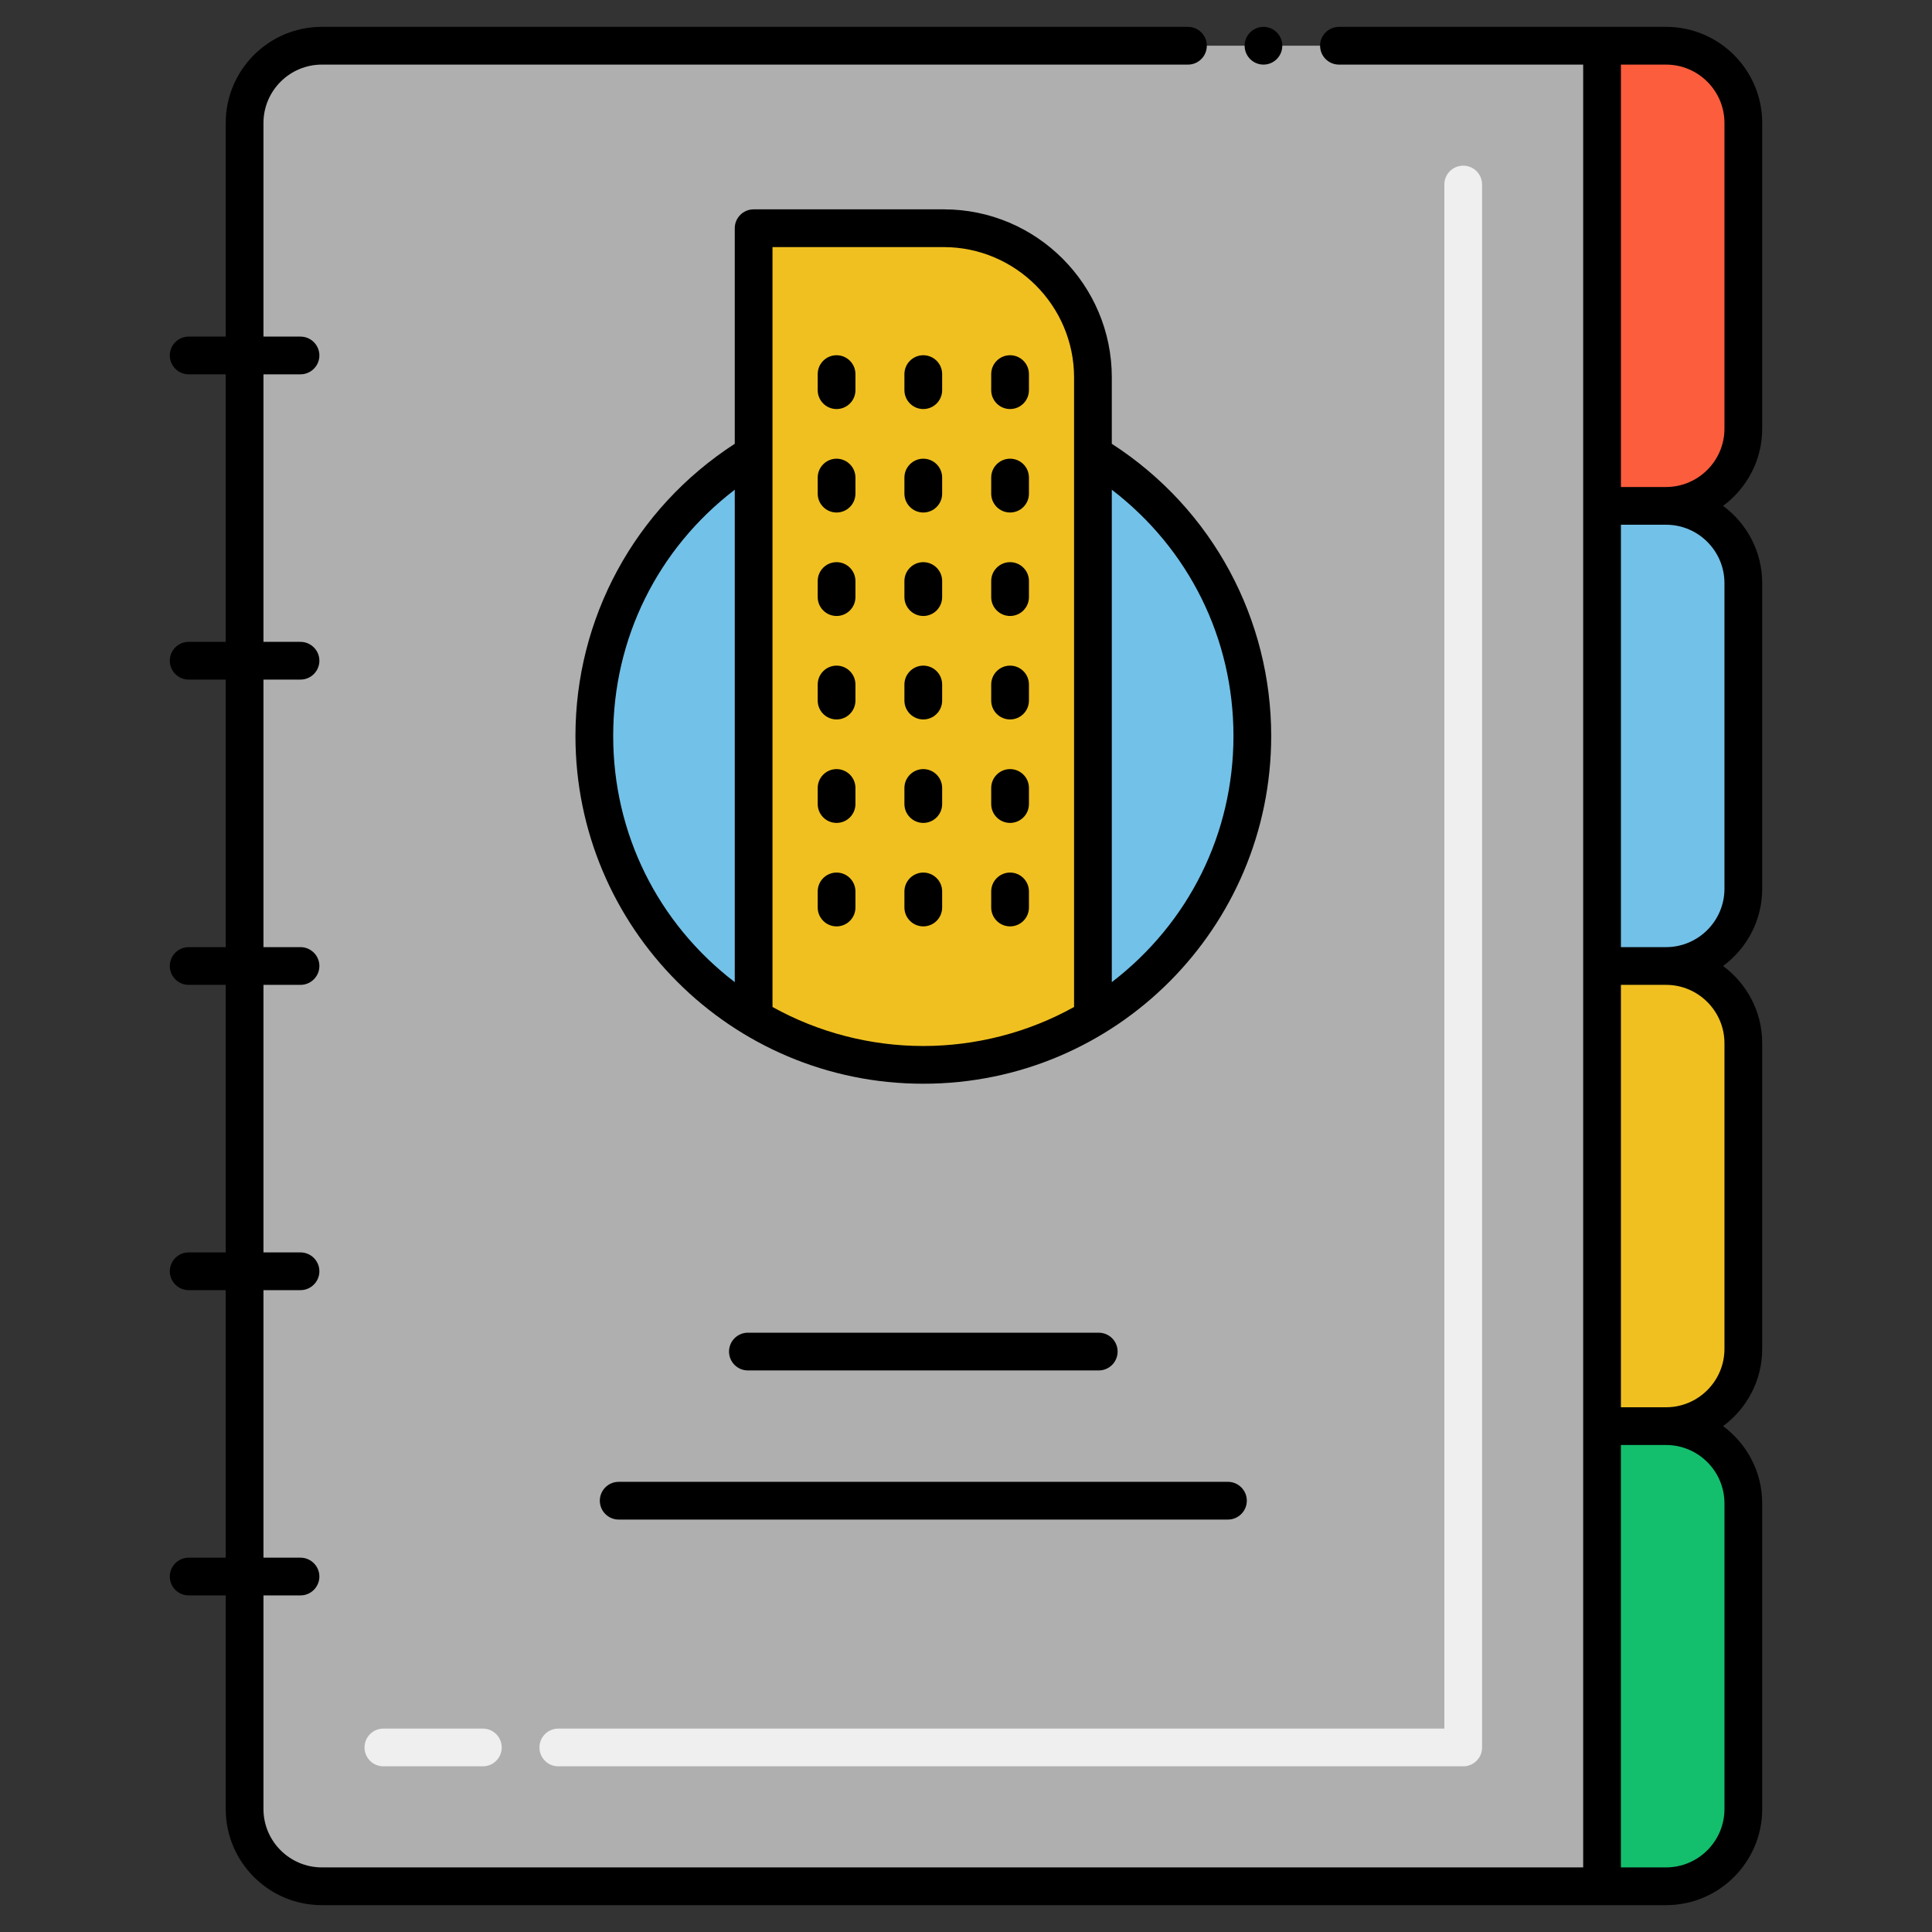
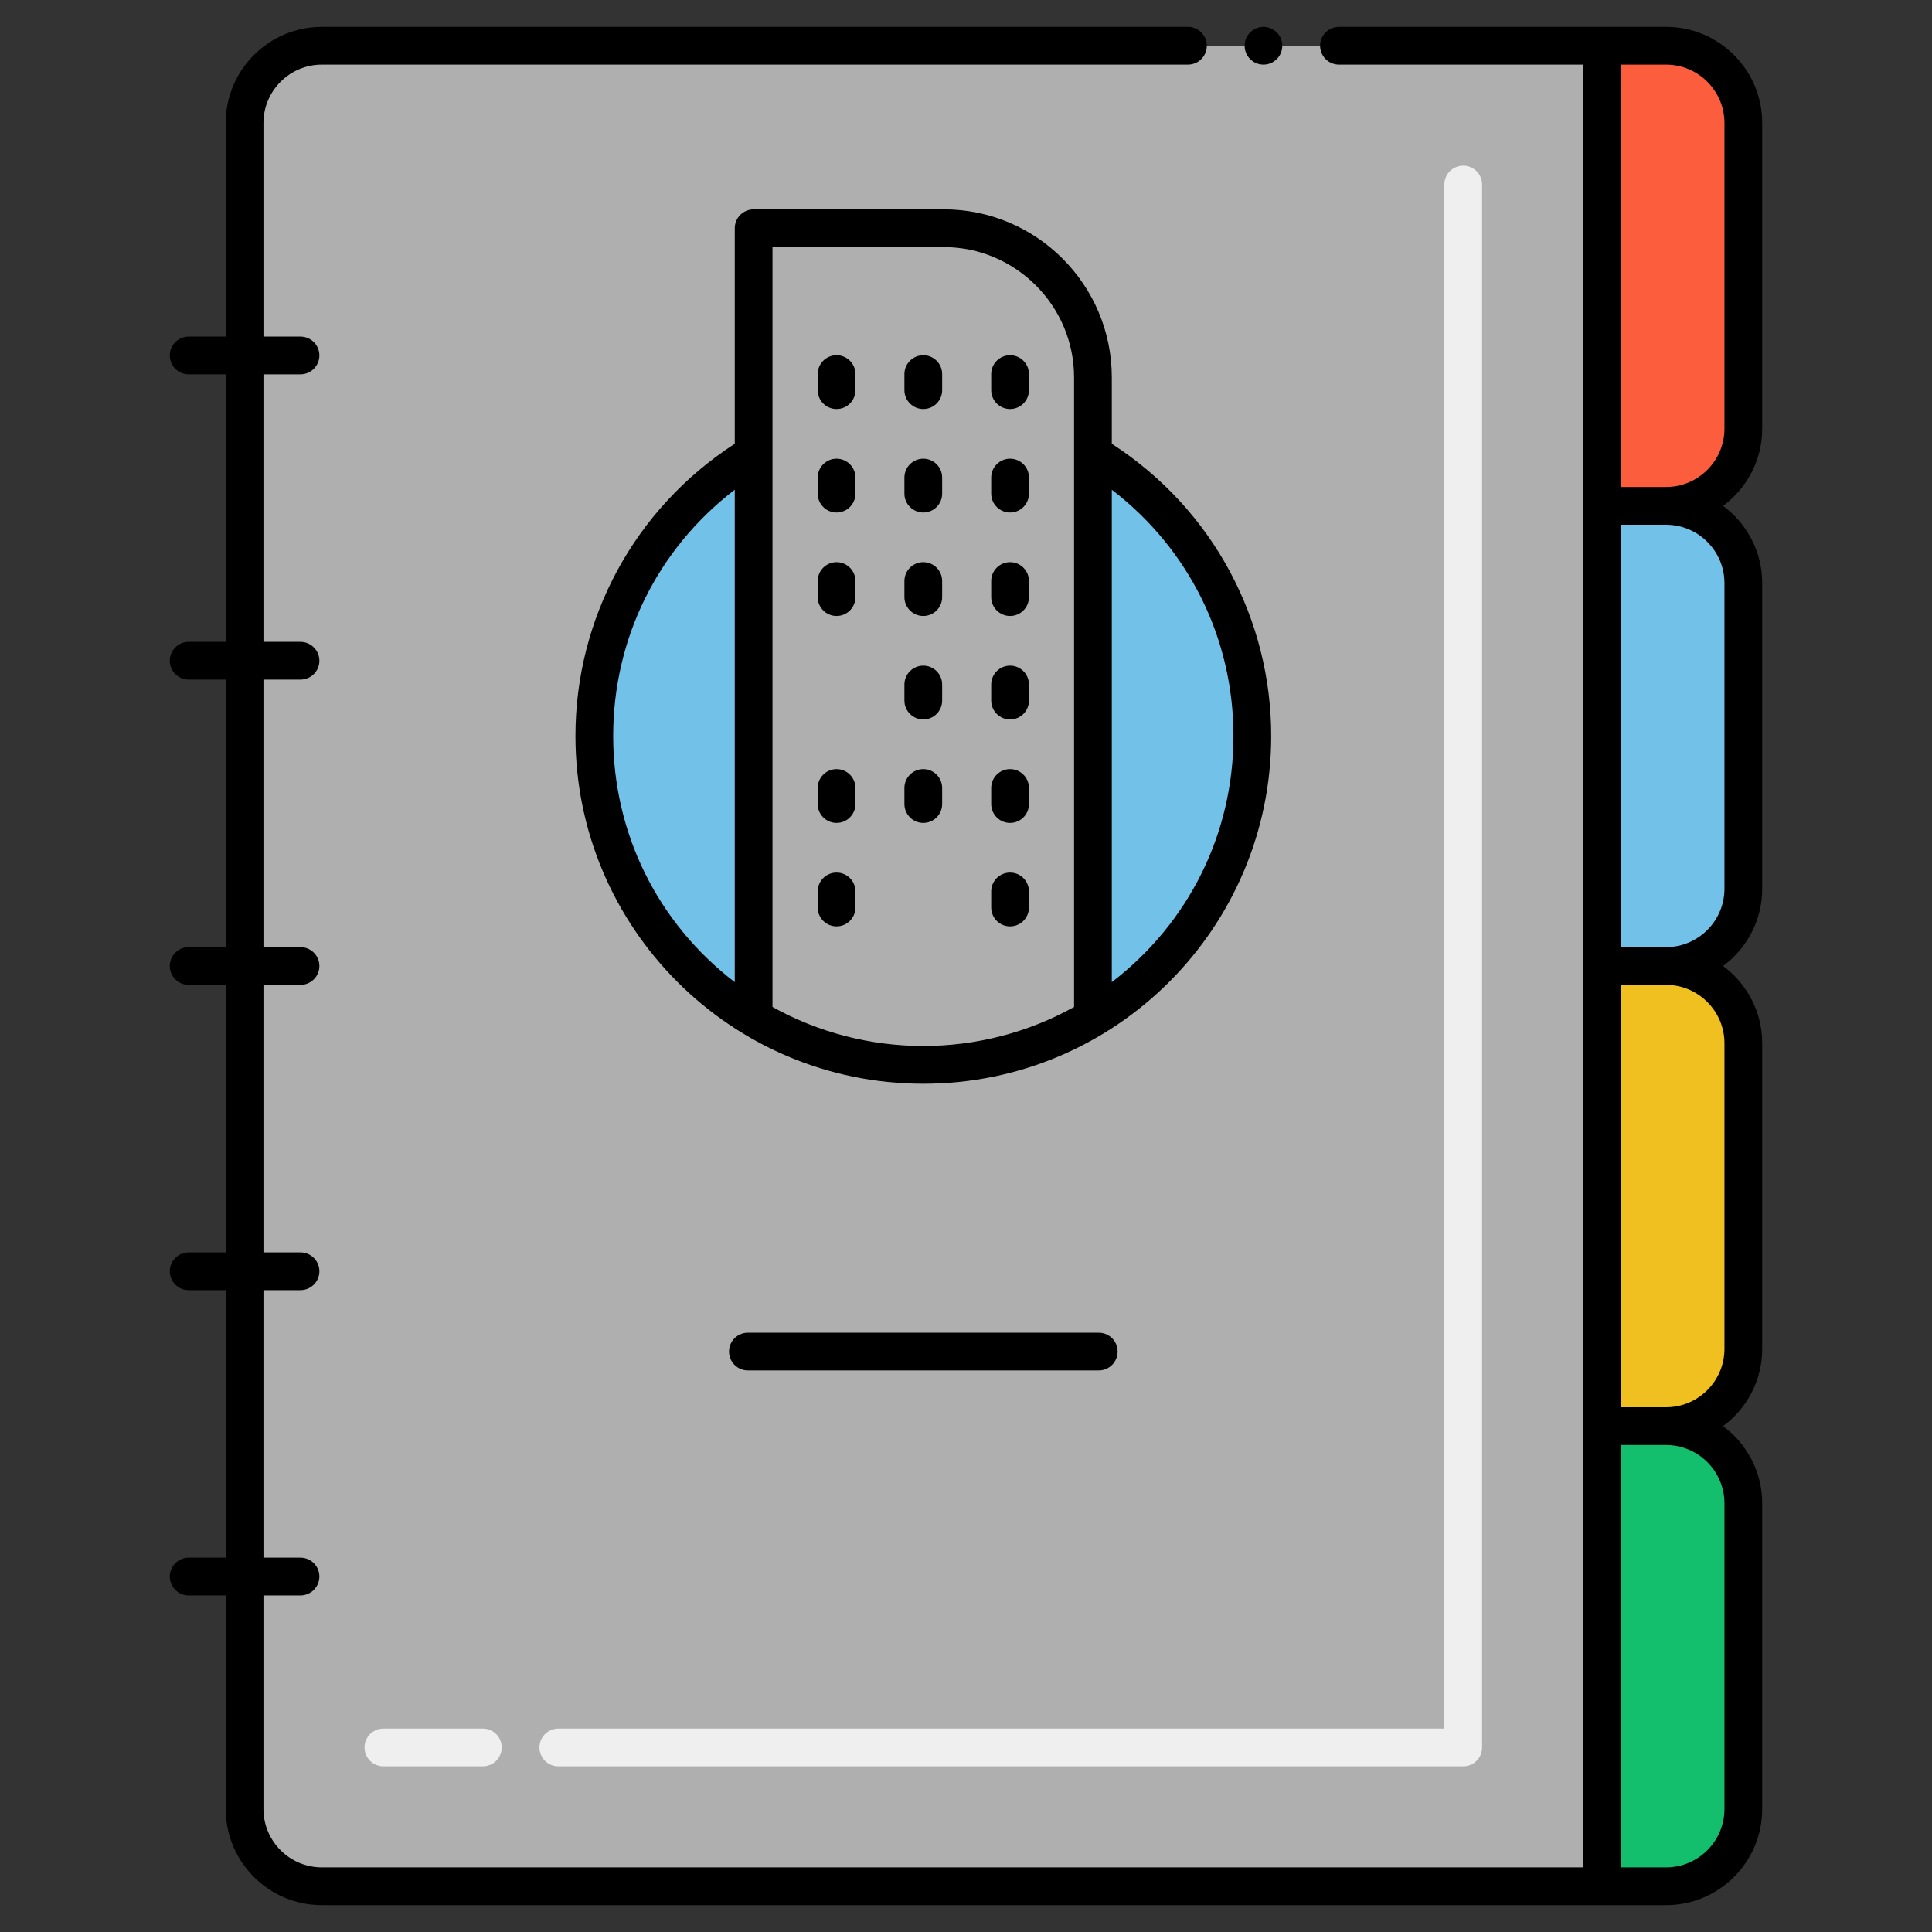
<svg xmlns="http://www.w3.org/2000/svg" id="Layer_1" height="512" viewBox="0 0 256 256" width="512">
  <rect x="0" y="0" width="256" height="256" fill="#333333" stroke="none" />
  <g>
    <g>
      <path d="m212.278 249.941h-169.651c-5.644 0-10.219-4.575-10.219-10.219v-223.445c0-5.644 4.575-10.219 10.219-10.219h169.651z" fill="#afafaf" />
    </g>
    <g>
      <path d="m193.884 234.048h-119.904c-1.381 0-2.5-1.119-2.5-2.5s1.119-2.5 2.5-2.5h117.404v-204.596c0-1.381 1.119-2.5 2.5-2.5s2.5 1.119 2.5 2.5v207.096c0 1.381-1.119 2.5-2.5 2.5zm-129.904 0h-13.178c-1.381 0-2.5-1.119-2.5-2.5s1.119-2.5 2.5-2.5h13.178c1.381 0 2.5 1.119 2.5 2.5s-1.119 2.5-2.5 2.5z" fill="#efefef" />
    </g>
    <g>
      <path d="m220.781 67.029h-8.504v-60.97h8.504c5.644 0 10.219 4.575 10.219 10.219v40.533c0 5.643-4.575 10.218-10.219 10.218z" fill="#fc5d3d" />
    </g>
    <g>
      <path d="m220.781 128h-8.504v-60.971h8.504c5.644 0 10.219 4.575 10.219 10.219v40.533c0 5.644-4.575 10.219-10.219 10.219z" fill="#72c1e8" />
    </g>
    <g>
      <path d="m220.781 188.971h-8.504v-60.971h8.504c5.644 0 10.219 4.575 10.219 10.219v40.533c0 5.644-4.575 10.219-10.219 10.219z" fill="#f0c020" />
    </g>
    <g>
      <path d="m220.781 249.941h-8.504v-60.971h8.504c5.644 0 10.219 4.575 10.219 10.219v40.533c0 5.644-4.575 10.219-10.219 10.219z" fill="#13bf6d" />
    </g>
    <g>
      <path d="m99.862 60.159v74.708c-12.651-7.633-21.111-21.5-21.111-37.349s8.461-29.726 21.111-37.359z" fill="#72c1e8" />
    </g>
    <g>
      <path d="m165.935 97.518c0 15.849-8.461 29.715-21.111 37.349v-74.708c12.65 7.633 21.111 21.51 21.111 37.359z" fill="#72c1e8" />
    </g>
    <g>
-       <path d="m125.071 30.239h-25.209v104.627c6.56 3.955 14.255 6.233 22.481 6.233s15.92-2.279 22.481-6.233v-74.707-10.157c0-10.913-8.849-19.763-19.753-19.763z" fill="#f0c020" />
-     </g>
+       </g>
    <g>
      <path d="m167.42 8.56c1.37 0 2.49-1.12 2.49-2.5s-1.12-2.5-2.49-2.5c-1.38 0-2.5 1.12-2.5 2.5s1.12 2.5 2.5 2.5z" />
      <path d="m110.85 47.07c-1.38 0-2.5 1.12-2.5 2.5v2.13c0 1.38 1.12 2.5 2.5 2.5s2.5-1.12 2.5-2.5v-2.13c0-1.38-1.12-2.5-2.5-2.5z" />
      <path d="m122.34 47.07c-1.37 0-2.5 1.12-2.5 2.5v2.13c0 1.38 1.13 2.5 2.5 2.5 1.38 0 2.5-1.12 2.5-2.5v-2.13c0-1.38-1.12-2.5-2.5-2.5z" />
      <path d="m133.84 47.07c-1.38 0-2.5 1.12-2.5 2.5v2.13c0 1.38 1.12 2.5 2.5 2.5s2.5-1.12 2.5-2.5v-2.13c0-1.38-1.12-2.5-2.5-2.5z" />
      <path d="m110.85 60.78c-1.38 0-2.5 1.13-2.5 2.5v2.13c0 1.38 1.12 2.5 2.5 2.5s2.5-1.12 2.5-2.5v-2.13c0-1.37-1.12-2.5-2.5-2.5z" />
      <path d="m122.34 60.78c-1.37 0-2.5 1.12-2.5 2.5v2.13c0 1.38 1.13 2.5 2.5 2.5 1.38 0 2.5-1.12 2.5-2.5v-2.13c0-1.38-1.12-2.5-2.5-2.5z" />
      <path d="m133.84 60.78c-1.38 0-2.5 1.12-2.5 2.5v2.13c0 1.38 1.12 2.5 2.5 2.5s2.5-1.12 2.5-2.5v-2.13c0-1.38-1.12-2.5-2.5-2.5z" />
      <path d="m110.85 74.49c-1.38 0-2.5 1.12-2.5 2.5v2.13c0 1.38 1.12 2.5 2.5 2.5s2.5-1.12 2.5-2.5v-2.13c0-1.38-1.12-2.5-2.5-2.5z" />
      <path d="m122.34 74.49c-1.37 0-2.5 1.12-2.5 2.5v2.13c0 1.38 1.13 2.5 2.5 2.5 1.38 0 2.5-1.12 2.5-2.5v-2.13c0-1.38-1.12-2.5-2.5-2.5z" />
      <path d="m133.84 74.49c-1.38 0-2.5 1.12-2.5 2.5v2.13c0 1.38 1.12 2.5 2.5 2.5s2.5-1.12 2.5-2.5v-2.13c0-1.38-1.12-2.5-2.5-2.5z" />
-       <path d="m110.85 88.2c-1.38 0-2.5 1.12-2.5 2.5v2.13c0 1.38 1.12 2.5 2.5 2.5s2.5-1.12 2.5-2.5v-2.13c0-1.38-1.12-2.5-2.5-2.5z" />
      <path d="m122.34 88.2c-1.37 0-2.5 1.12-2.5 2.5v2.13c0 1.38 1.13 2.5 2.5 2.5 1.38 0 2.5-1.12 2.5-2.5v-2.13c0-1.38-1.12-2.5-2.5-2.5z" />
      <path d="m133.84 88.2c-1.38 0-2.5 1.12-2.5 2.5v2.13c0 1.38 1.12 2.5 2.5 2.5s2.5-1.12 2.5-2.5v-2.13c0-1.38-1.12-2.5-2.5-2.5z" />
      <path d="m110.85 101.91c-1.38 0-2.5 1.12-2.5 2.5v2.13c0 1.38 1.12 2.5 2.5 2.5s2.5-1.12 2.5-2.5v-2.13c0-1.38-1.12-2.5-2.5-2.5z" />
      <path d="m122.34 101.91c-1.37 0-2.5 1.12-2.5 2.5v2.13c0 1.38 1.13 2.5 2.5 2.5 1.38 0 2.5-1.12 2.5-2.5v-2.13c0-1.38-1.12-2.5-2.5-2.5z" />
      <path d="m133.84 101.91c-1.38 0-2.5 1.12-2.5 2.5v2.13c0 1.38 1.12 2.5 2.5 2.5s2.5-1.12 2.5-2.5v-2.13c0-1.38-1.12-2.5-2.5-2.5z" />
      <path d="m110.85 115.62c-1.38 0-2.5 1.12-2.5 2.5v2.13c0 1.38 1.12 2.5 2.5 2.5s2.5-1.12 2.5-2.5v-2.13c0-1.38-1.12-2.5-2.5-2.5z" />
-       <path d="m122.34 115.62c-1.37 0-2.5 1.12-2.5 2.5v2.13c0 1.38 1.13 2.5 2.5 2.5 1.38 0 2.5-1.12 2.5-2.5v-2.13c0-1.38-1.12-2.5-2.5-2.5z" />
      <path d="m133.84 115.62c-1.38 0-2.5 1.12-2.5 2.5v2.13c0 1.38 1.12 2.5 2.5 2.5s2.5-1.12 2.5-2.5v-2.13c0-1.38-1.12-2.5-2.5-2.5z" />
      <path d="m147.32 58.803v-8.803c0-12.27-9.98-22.26-22.25-22.26h-25.21c-1.369 0-2.5 1.114-2.5 2.5v28.564c-13.317 8.616-21.11 23.183-21.11 38.716 0 25.381 20.584 46.08 46.08 46.08v-.05l.02.05c25.498 0 46.09-20.696 46.09-46.08 0-15.278-7.57-29.952-21.12-38.717zm-66.07 38.717c0-12.89 5.87-24.78 16.11-32.63v65.25c-10.24-7.85-16.11-19.74-16.11-32.62zm41.09 41.08c-7 0-13.9-1.79-19.98-5.17 0-10.517 0-89.009 0-100.69h22.71c9.5.02 17.24 7.76 17.25 17.26v83.43c-6.07 3.38-12.98 5.17-19.98 5.17zm41.1-41.08c0 12.88-5.88 24.76-16.12 32.62v-65.25c10.24 7.85 16.12 19.74 16.12 32.63z" />
      <path d="m145.59 181.59c1.38 0 2.5-1.12 2.5-2.5s-1.12-2.5-2.5-2.5h-46.49c-1.38 0-2.5 1.12-2.5 2.5s1.12 2.5 2.5 2.5z" />
-       <path d="m79.48 198.85c0 1.38 1.12 2.5 2.5 2.5h80.73c1.37 0 2.5-1.12 2.5-2.5s-1.13-2.5-2.5-2.5h-80.73c-1.38 0-2.5 1.12-2.5 2.5z" />
      <path d="m233.5 56.81v-40.53c0-7.01-5.71-12.72-12.72-12.72h-8.5-34.86c-1.38 0-2.5 1.12-2.5 2.5s1.12 2.5 2.5 2.5h32.36v238.88h-167.15c-4.25-.01-7.71-3.47-7.72-7.72v-28.32h4.91c1.37 0 2.5-1.12 2.5-2.5s-1.13-2.5-2.5-2.5h-4.91v-35.45h4.91c1.37 0 2.5-1.12 2.5-2.5s-1.13-2.5-2.5-2.5h-4.91v-35.45h4.91c1.37 0 2.5-1.12 2.5-2.5s-1.13-2.5-2.5-2.5h-4.91v-35.45h4.91c1.37 0 2.5-1.12 2.5-2.5s-1.13-2.5-2.5-2.5h-4.91v-35.45h4.91c1.37 0 2.5-1.12 2.5-2.5s-1.13-2.5-2.5-2.5h-4.91v-28.32c.01-4.25 3.47-7.71 7.72-7.72h114.79c1.37 0 2.49-1.12 2.49-2.5s-1.12-2.5-2.49-2.5h-114.79c-7.01 0-12.72 5.71-12.72 12.72v28.32h-4.91c-1.38 0-2.5 1.12-2.5 2.5s1.12 2.5 2.5 2.5h4.91v35.45h-4.91c-1.38 0-2.5 1.12-2.5 2.5s1.12 2.5 2.5 2.5h4.91v35.45h-4.91c-1.38 0-2.5 1.12-2.5 2.5s1.12 2.5 2.5 2.5h4.91v35.45h-4.91c-1.38 0-2.5 1.12-2.5 2.5s1.12 2.5 2.5 2.5h4.91v35.45h-4.91c-1.38 0-2.5 1.12-2.5 2.5s1.12 2.5 2.5 2.5h4.91v28.32c0 7.01 5.71 12.72 12.72 12.72h178.15c7.01 0 12.72-5.71 12.72-12.72v-40.53c0-4.188-2.047-7.901-5.182-10.22 3.135-2.32 5.182-6.032 5.182-10.22v-40.53c0-4.188-2.047-7.9-5.182-10.22 3.135-2.32 5.182-6.032 5.182-10.22v-40.53c0-4.188-2.047-7.901-5.182-10.22 3.135-2.32 5.182-6.032 5.182-10.22zm-5 142.38v40.53c-.01 4.25-3.47 7.71-7.72 7.72h-6v-55.97h6c4.25.01 7.71 3.47 7.72 7.72zm0-60.97v40.53c-.01 4.25-3.47 7.71-7.72 7.72h-6v-55.97h6c4.25.01 7.71 3.47 7.72 7.72zm0-60.97v40.53c-.01 4.25-3.47 7.71-7.72 7.72h-6v-55.97h6c4.25.01 7.71 3.47 7.72 7.72zm0-20.44c-.01 4.25-3.47 7.71-7.72 7.72h-6v-55.97h6c4.25.01 7.71 3.47 7.72 7.72z" />
    </g>
  </g>
</svg>